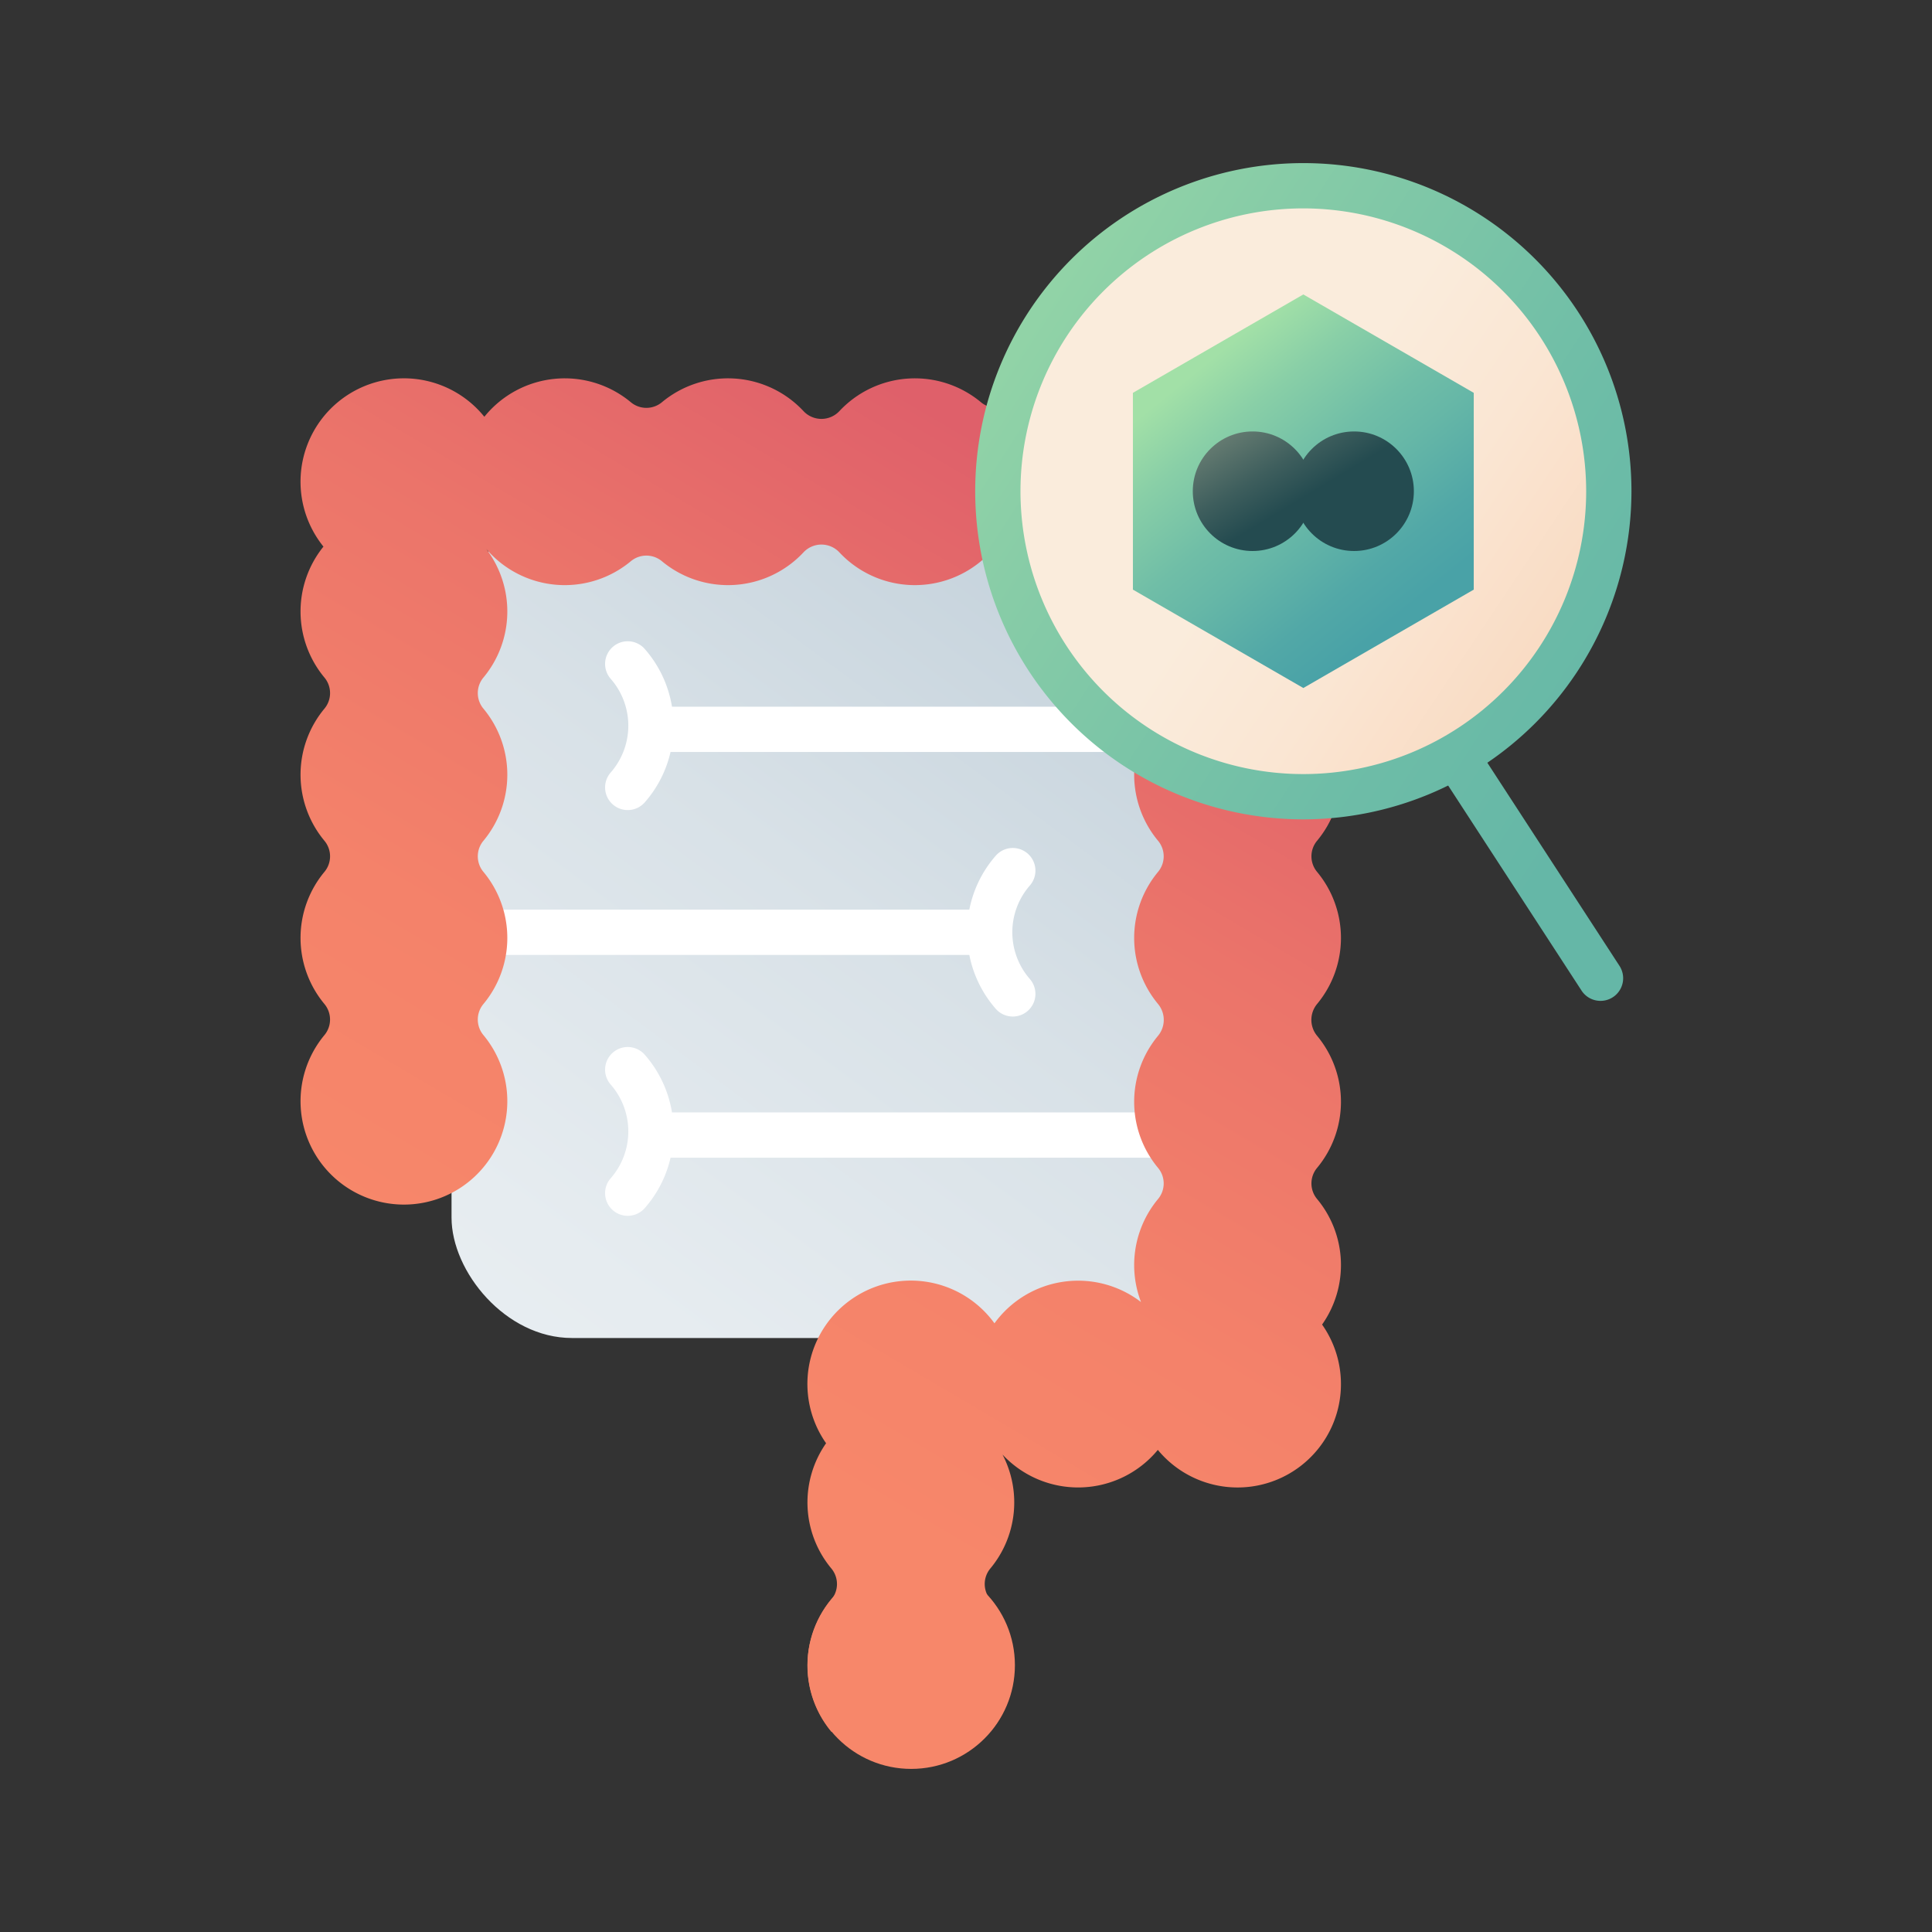
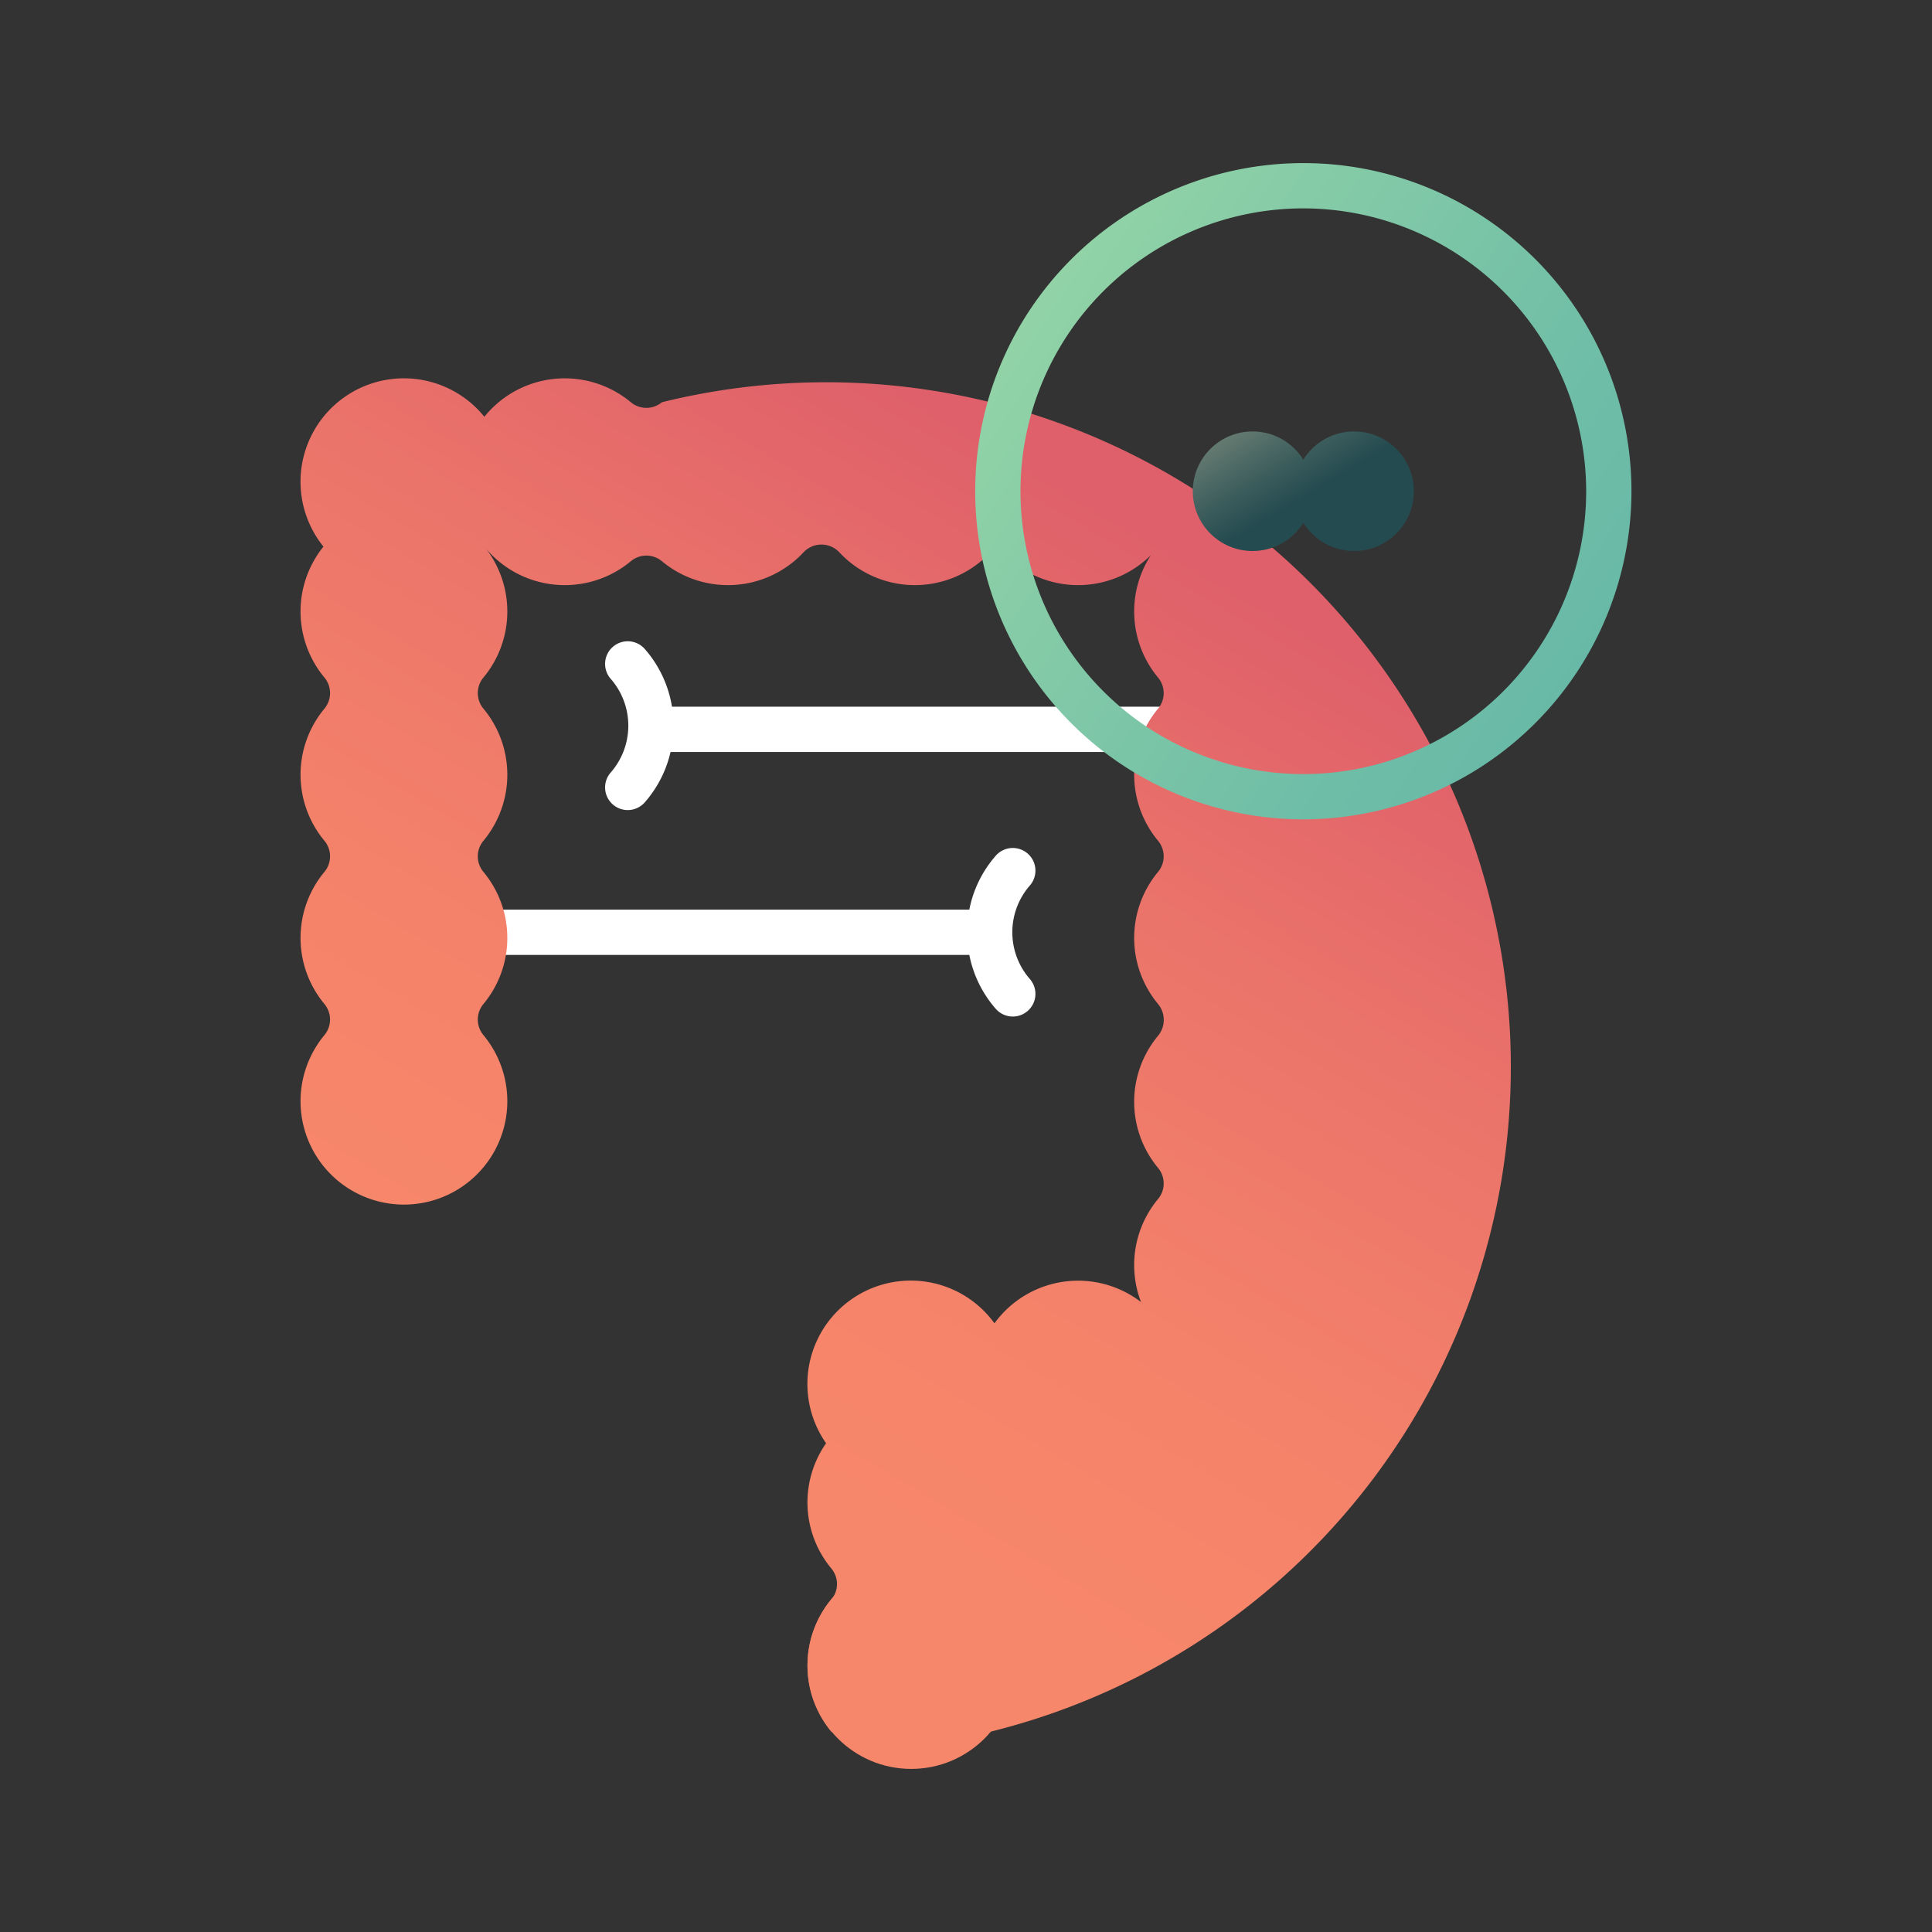
<svg xmlns="http://www.w3.org/2000/svg" xmlns:xlink="http://www.w3.org/1999/xlink" viewBox="0 0 512 512">
  <rect x="0" y="0" width="512" height="512" fill="#333333" stroke="none" />
  <defs>
    <linearGradient id="linear-gradient" x1="280.479" y1="160.126" x2="94.012" y2="413.588" gradientUnits="userSpaceOnUse">
      <stop offset="0.003" stop-color="#c7d4dd" />
      <stop offset="0.306" stop-color="#d8e1e7" />
      <stop offset="0.68" stop-color="#e6ecf0" />
      <stop offset="1" stop-color="#ebf0f3" />
    </linearGradient>
    <linearGradient id="linear-gradient-2" x1="286.386" y1="130.492" x2="152.569" y2="357.276" gradientUnits="userSpaceOnUse">
      <stop offset="0.003" stop-color="#df606a" />
      <stop offset="0.336" stop-color="#eb746a" />
      <stop offset="0.694" stop-color="#f4826a" />
      <stop offset="1" stop-color="#f7876a" />
    </linearGradient>
    <linearGradient id="linear-gradient-3" x1="389.108" y1="191.105" x2="255.291" y2="417.889" gradientUnits="userSpaceOnUse">
      <stop offset="0.003" stop-color="#df6a6a" />
      <stop offset="0.367" stop-color="#e9766a" />
      <stop offset="1" stop-color="#f7876a" />
    </linearGradient>
    <linearGradient id="linear-gradient-4" x1="417.278" y1="178.102" x2="339.686" y2="126.374" gradientUnits="userSpaceOnUse">
      <stop offset="0.006" stop-color="#f9d9c0" />
      <stop offset="0.568" stop-color="#fae6d3" />
      <stop offset="0.999" stop-color="#faecdc" />
    </linearGradient>
    <linearGradient id="linear-gradient-5" x1="273.596" y1="83.801" x2="437.156" y2="189.455" gradientUnits="userSpaceOnUse">
      <stop offset="0.006" stop-color="#91d3a7" />
      <stop offset="0.186" stop-color="#87cca7" />
      <stop offset="0.691" stop-color="#6ebda7" />
      <stop offset="1" stop-color="#65b7a7" />
    </linearGradient>
    <linearGradient id="linear-gradient-6" x1="245.21" y1="127.745" x2="408.77" y2="233.399" xlink:href="#linear-gradient-5" />
    <linearGradient id="linear-gradient-7" x1="318.254" y1="96.694" x2="371.625" y2="162.542" gradientUnits="userSpaceOnUse">
      <stop offset="0.006" stop-color="#a2e0a7" />
      <stop offset="0.2" stop-color="#89cfa7" />
      <stop offset="0.445" stop-color="#70bea7" />
      <stop offset="0.592" stop-color="#66b7a7" />
      <stop offset="0.832" stop-color="#52a8a7" />
      <stop offset="1" stop-color="#49a2a7" />
    </linearGradient>
    <linearGradient id="linear-gradient-8" x1="322.103" y1="113.846" x2="336.298" y2="137.411" gradientUnits="userSpaceOnUse">
      <stop offset="0" stop-color="#6d8175" />
      <stop offset="0.604" stop-color="#3e5e5d" />
      <stop offset="1" stop-color="#244b50" />
    </linearGradient>
    <linearGradient id="linear-gradient-9" x1="341.844" y1="101.954" x2="356.04" y2="125.518" xlink:href="#linear-gradient-8" />
  </defs>
  <g id="Colon_Rectum_cancer_Test_" data-name="Colon&amp;Rectumcancer_Test">
-     <rect x="119.663" y="137.171" width="195.461" height="217.414" rx="31.902" style="fill:url(#linear-gradient)" />
-     <path d="M316.722,294.807H178.082A30.607,30.607,0,0,0,170.9,279.551a6,6,0,1,0-9.027,7.906,18.848,18.848,0,0,1,0,24.76,6,6,0,1,0,9.027,7.906,30.574,30.574,0,0,0,6.802-13.316h139.02a6,6,0,0,0,0-12Z" style="fill:#fff" />
    <path d="M316.722,187.281h-138.64A30.608,30.608,0,0,0,170.9,172.024a6,6,0,1,0-9.027,7.906,18.848,18.848,0,0,1,0,24.76,6,6,0,1,0,9.027,7.906,30.573,30.573,0,0,0,6.802-13.316h139.02a6,6,0,0,0,0-12Z" style="fill:#fff" />
    <path d="M272.914,234.679a6,6,0,0,0-9.027-7.907,30.59,30.59,0,0,0-7.006,14.287H123.152a6,6,0,1,0,0,12H256.88a30.59,30.59,0,0,0,7.006,14.287,6,6,0,0,0,9.027-7.907A18.844,18.844,0,0,1,272.914,234.679Z" style="fill:#fff" />
-     <path d="M262.449,458.924a27.374,27.374,0,0,0,0-35.028,6.434,6.434,0,0,1,0-8.229,27.379,27.379,0,0,0,3.221-30.199,27.39,27.39,0,0,0,41.169-1.233,27.396,27.396,0,0,0,43.529-33.212,27.372,27.372,0,0,0-1.336-33.283,6.435,6.435,0,0,1,0-8.229,27.377,27.377,0,0,0,.039-34.982,6.616,6.616,0,0,1,0-8.498,27.377,27.377,0,0,0-.039-34.982,6.435,6.435,0,0,1,0-8.229,27.375,27.375,0,0,0,0-35.028,6.434,6.434,0,0,1,0-8.229,27.377,27.377,0,0,0,.264-34.707,27.397,27.397,0,0,0-42.456-34.636,27.389,27.389,0,0,0-38.643-3.62,6.435,6.435,0,0,1-8.229,0,27.383,27.383,0,0,0-37.508,2.334,6.513,6.513,0,0,1-9.537,0A27.383,27.383,0,0,0,175.412,106.6a6.435,6.435,0,0,1-8.229,0,27.382,27.382,0,0,0-38.826,3.851,27.394,27.394,0,0,0-42.639,34.405,27.376,27.376,0,0,0,.264,34.707,6.434,6.434,0,0,1,0,8.229,27.375,27.375,0,0,0,0,35.028,6.435,6.435,0,0,1,0,8.229,27.374,27.374,0,0,0,0,35.028,6.457,6.457,0,0,1-.025,8.26,27.399,27.399,0,1,0,42.151-.03,6.434,6.434,0,0,1,0-8.229,27.374,27.374,0,0,0,0-35.028,6.435,6.435,0,0,1,0-8.229,27.374,27.374,0,0,0,0-35.028,6.435,6.435,0,0,1,0-8.229,27.378,27.378,0,0,0,.741-34.1,27.377,27.377,0,0,0,38.334,3.263,6.435,6.435,0,0,1,8.229,0,27.383,27.383,0,0,0,37.508-2.334,6.513,6.513,0,0,1,9.537,0,27.383,27.383,0,0,0,37.508,2.334,6.435,6.435,0,0,1,8.229,0,27.383,27.383,0,0,0,36.807-1.612,27.374,27.374,0,0,0,1.902,32.449,6.434,6.434,0,0,1,0,8.229,27.374,27.374,0,0,0,0,35.028,6.434,6.434,0,0,1,0,8.229,27.376,27.376,0,0,0-.039,34.982,6.616,6.616,0,0,1,0,8.498,27.376,27.376,0,0,0,.039,34.982,6.435,6.435,0,0,1,0,8.229,27.384,27.384,0,0,0-4.523,27.317,27.383,27.383,0,0,0-38.835,5.632,27.394,27.394,0,0,0-44.624,31.784,27.374,27.374,0,0,0,1.399,33.194,6.434,6.434,0,0,1,0,8.229,27.374,27.374,0,0,0,0,35.028" style="fill:url(#linear-gradient-2)" />
+     <path d="M262.449,458.924A27.383,27.383,0,0,0,175.412,106.6a6.435,6.435,0,0,1-8.229,0,27.382,27.382,0,0,0-38.826,3.851,27.394,27.394,0,0,0-42.639,34.405,27.376,27.376,0,0,0,.264,34.707,6.434,6.434,0,0,1,0,8.229,27.375,27.375,0,0,0,0,35.028,6.435,6.435,0,0,1,0,8.229,27.374,27.374,0,0,0,0,35.028,6.457,6.457,0,0,1-.025,8.26,27.399,27.399,0,1,0,42.151-.03,6.434,6.434,0,0,1,0-8.229,27.374,27.374,0,0,0,0-35.028,6.435,6.435,0,0,1,0-8.229,27.374,27.374,0,0,0,0-35.028,6.435,6.435,0,0,1,0-8.229,27.378,27.378,0,0,0,.741-34.1,27.377,27.377,0,0,0,38.334,3.263,6.435,6.435,0,0,1,8.229,0,27.383,27.383,0,0,0,37.508-2.334,6.513,6.513,0,0,1,9.537,0,27.383,27.383,0,0,0,37.508,2.334,6.435,6.435,0,0,1,8.229,0,27.383,27.383,0,0,0,36.807-1.612,27.374,27.374,0,0,0,1.902,32.449,6.434,6.434,0,0,1,0,8.229,27.374,27.374,0,0,0,0,35.028,6.434,6.434,0,0,1,0,8.229,27.376,27.376,0,0,0-.039,34.982,6.616,6.616,0,0,1,0,8.498,27.376,27.376,0,0,0,.039,34.982,6.435,6.435,0,0,1,0,8.229,27.384,27.384,0,0,0-4.523,27.317,27.383,27.383,0,0,0-38.835,5.632,27.394,27.394,0,0,0-44.624,31.784,27.374,27.374,0,0,0,1.399,33.194,6.434,6.434,0,0,1,0,8.229,27.374,27.374,0,0,0,0,35.028" style="fill:url(#linear-gradient-2)" />
    <circle cx="241.48" cy="441.295" r="27.482" style="fill:url(#linear-gradient-3)" />
-     <circle cx="345.396" cy="130.181" r="80.958" style="fill:url(#linear-gradient-4)" />
    <path d="M345.396,217.139a86.958,86.958,0,1,1,86.958-86.958A87.056,87.056,0,0,1,345.396,217.139Zm0-161.916a74.958,74.958,0,1,0,74.958,74.958A75.043,75.043,0,0,0,345.396,55.223Z" style="fill:url(#linear-gradient-5)" />
-     <path d="M424.158,265.242a5.992,5.992,0,0,1-5.035-2.729l-35.691-54.867a6,6,0,0,1,10.059-6.543L429.182,255.97a6.001,6.001,0,0,1-5.023,9.272Z" style="fill:url(#linear-gradient-6)" />
-     <polygon points="390.558 156.255 390.558 104.106 345.396 78.032 300.233 104.106 300.233 156.255 345.396 182.33 390.558 156.255" style="fill:url(#linear-gradient-7)" />
    <circle cx="331.943" cy="130.181" r="15.841" style="fill:url(#linear-gradient-8)" />
    <circle cx="358.848" cy="130.181" r="15.841" style="fill:url(#linear-gradient-9)" />
  </g>
</svg>